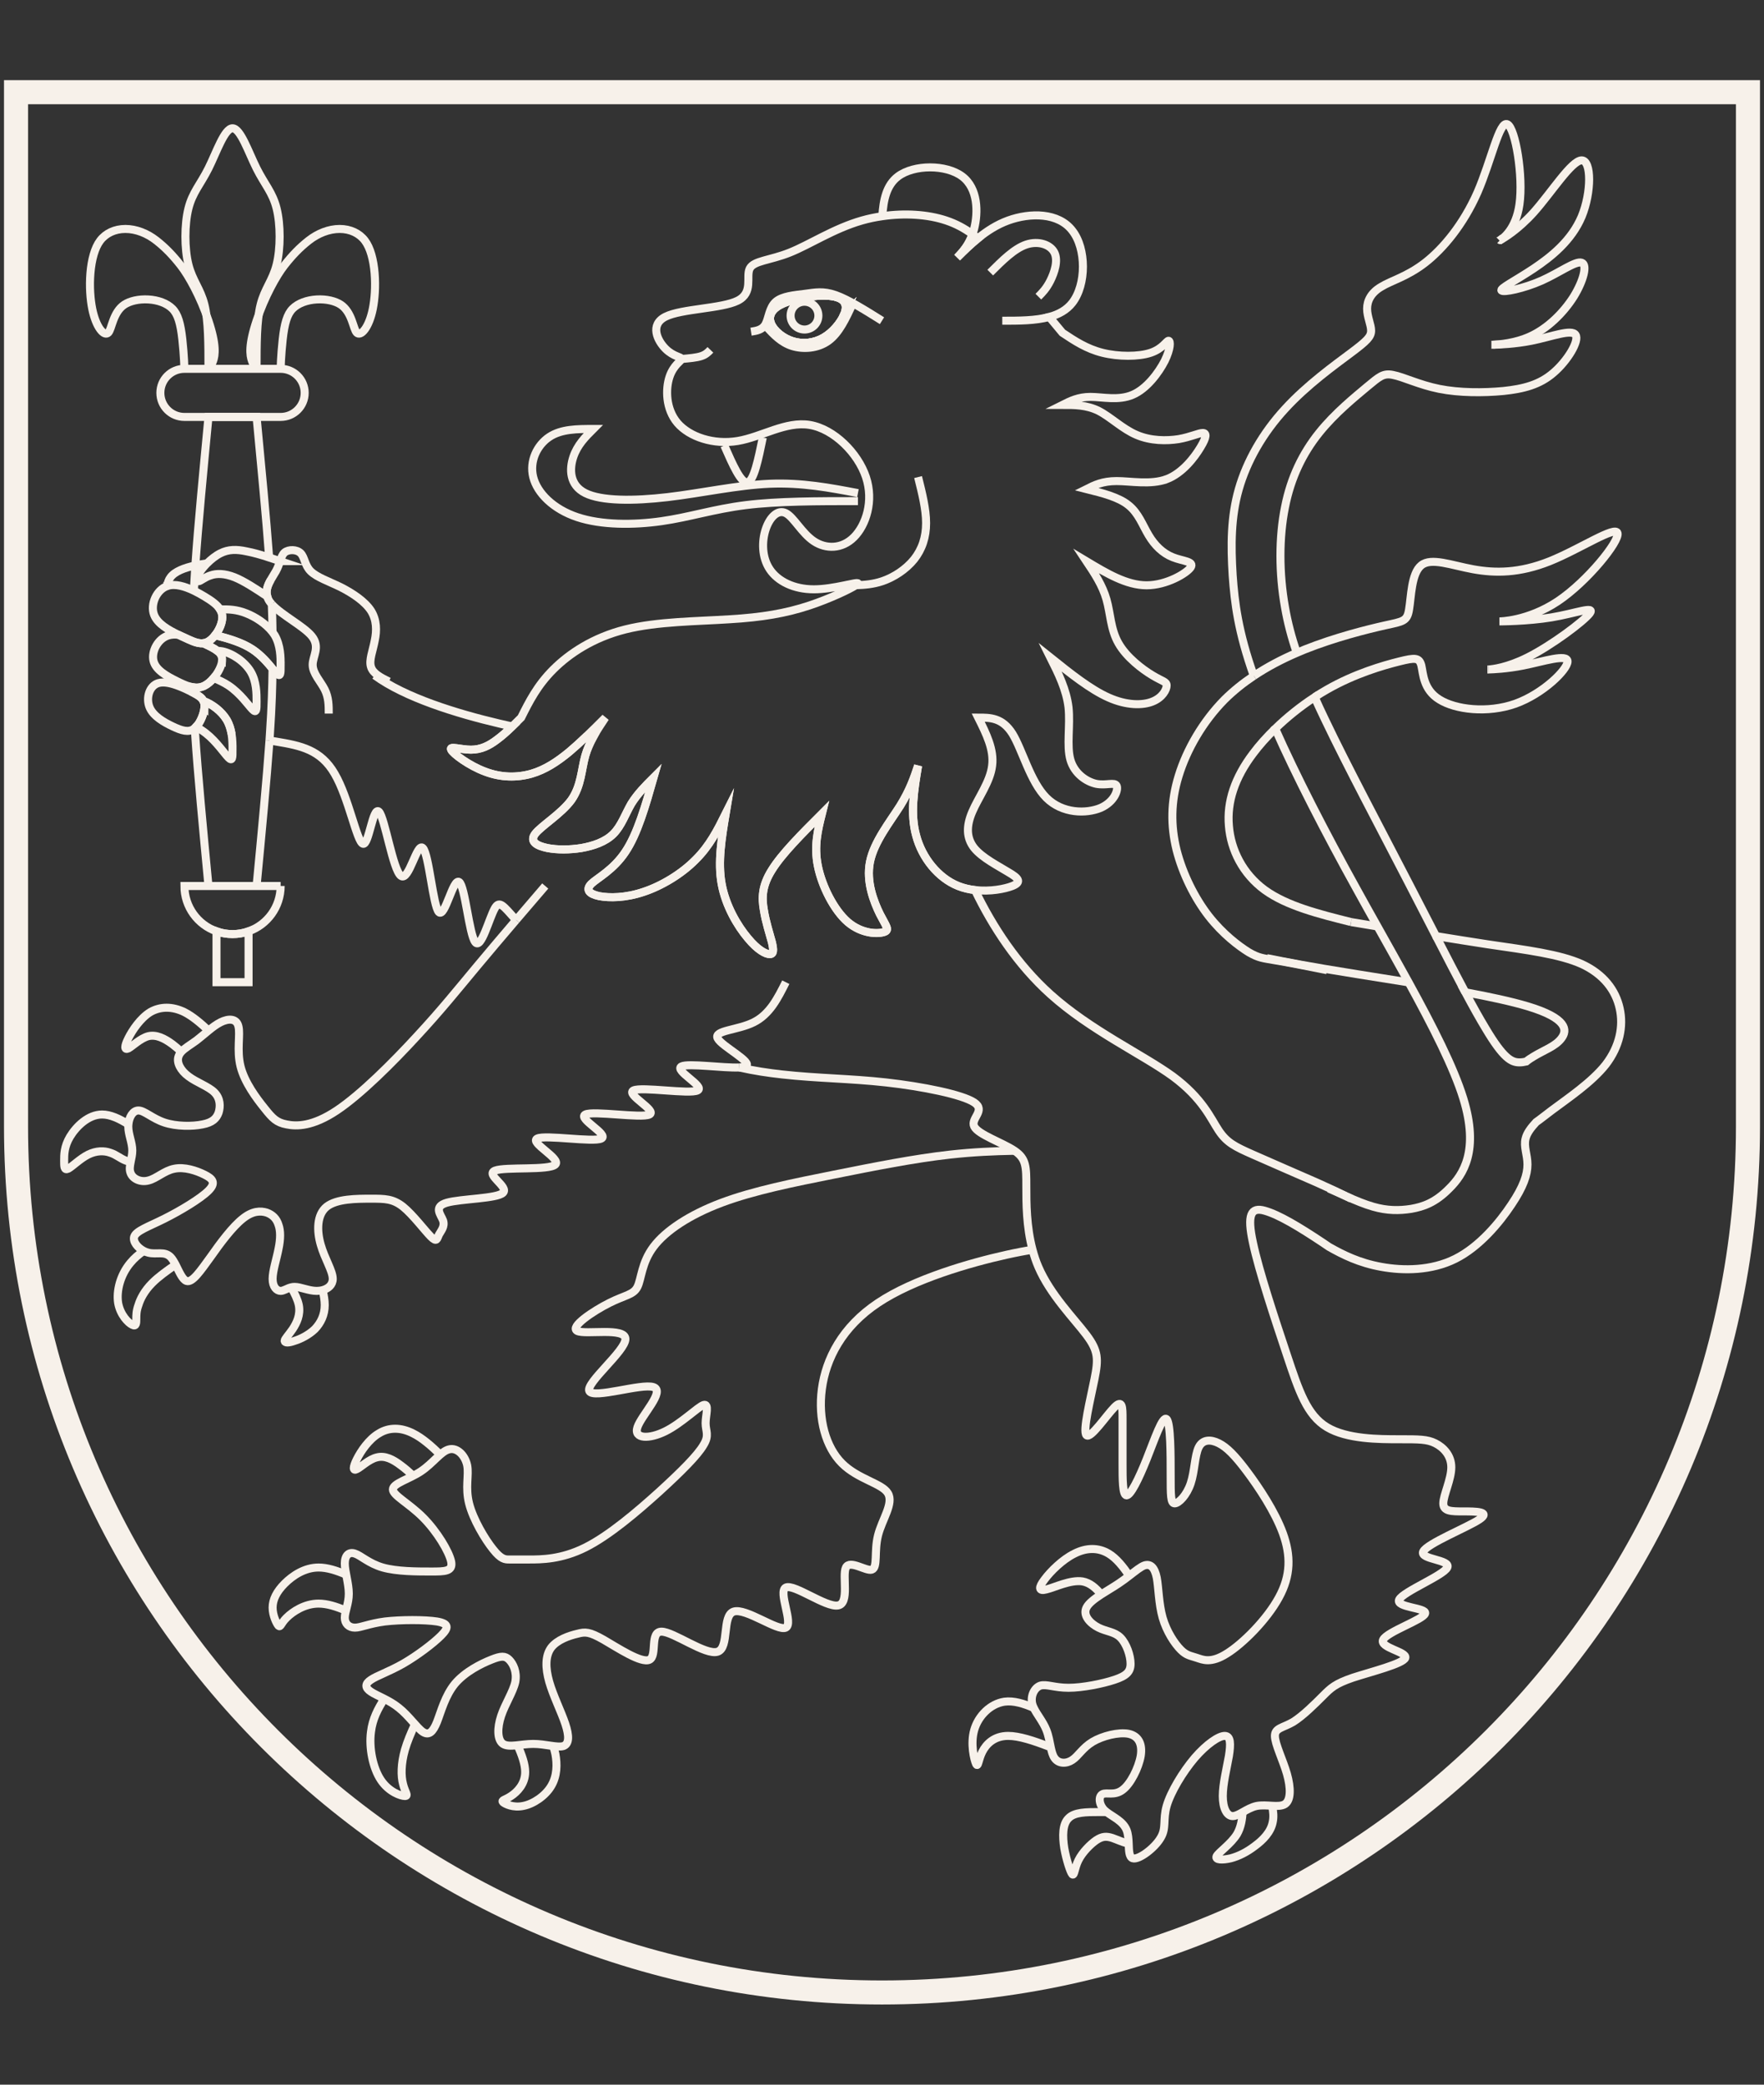
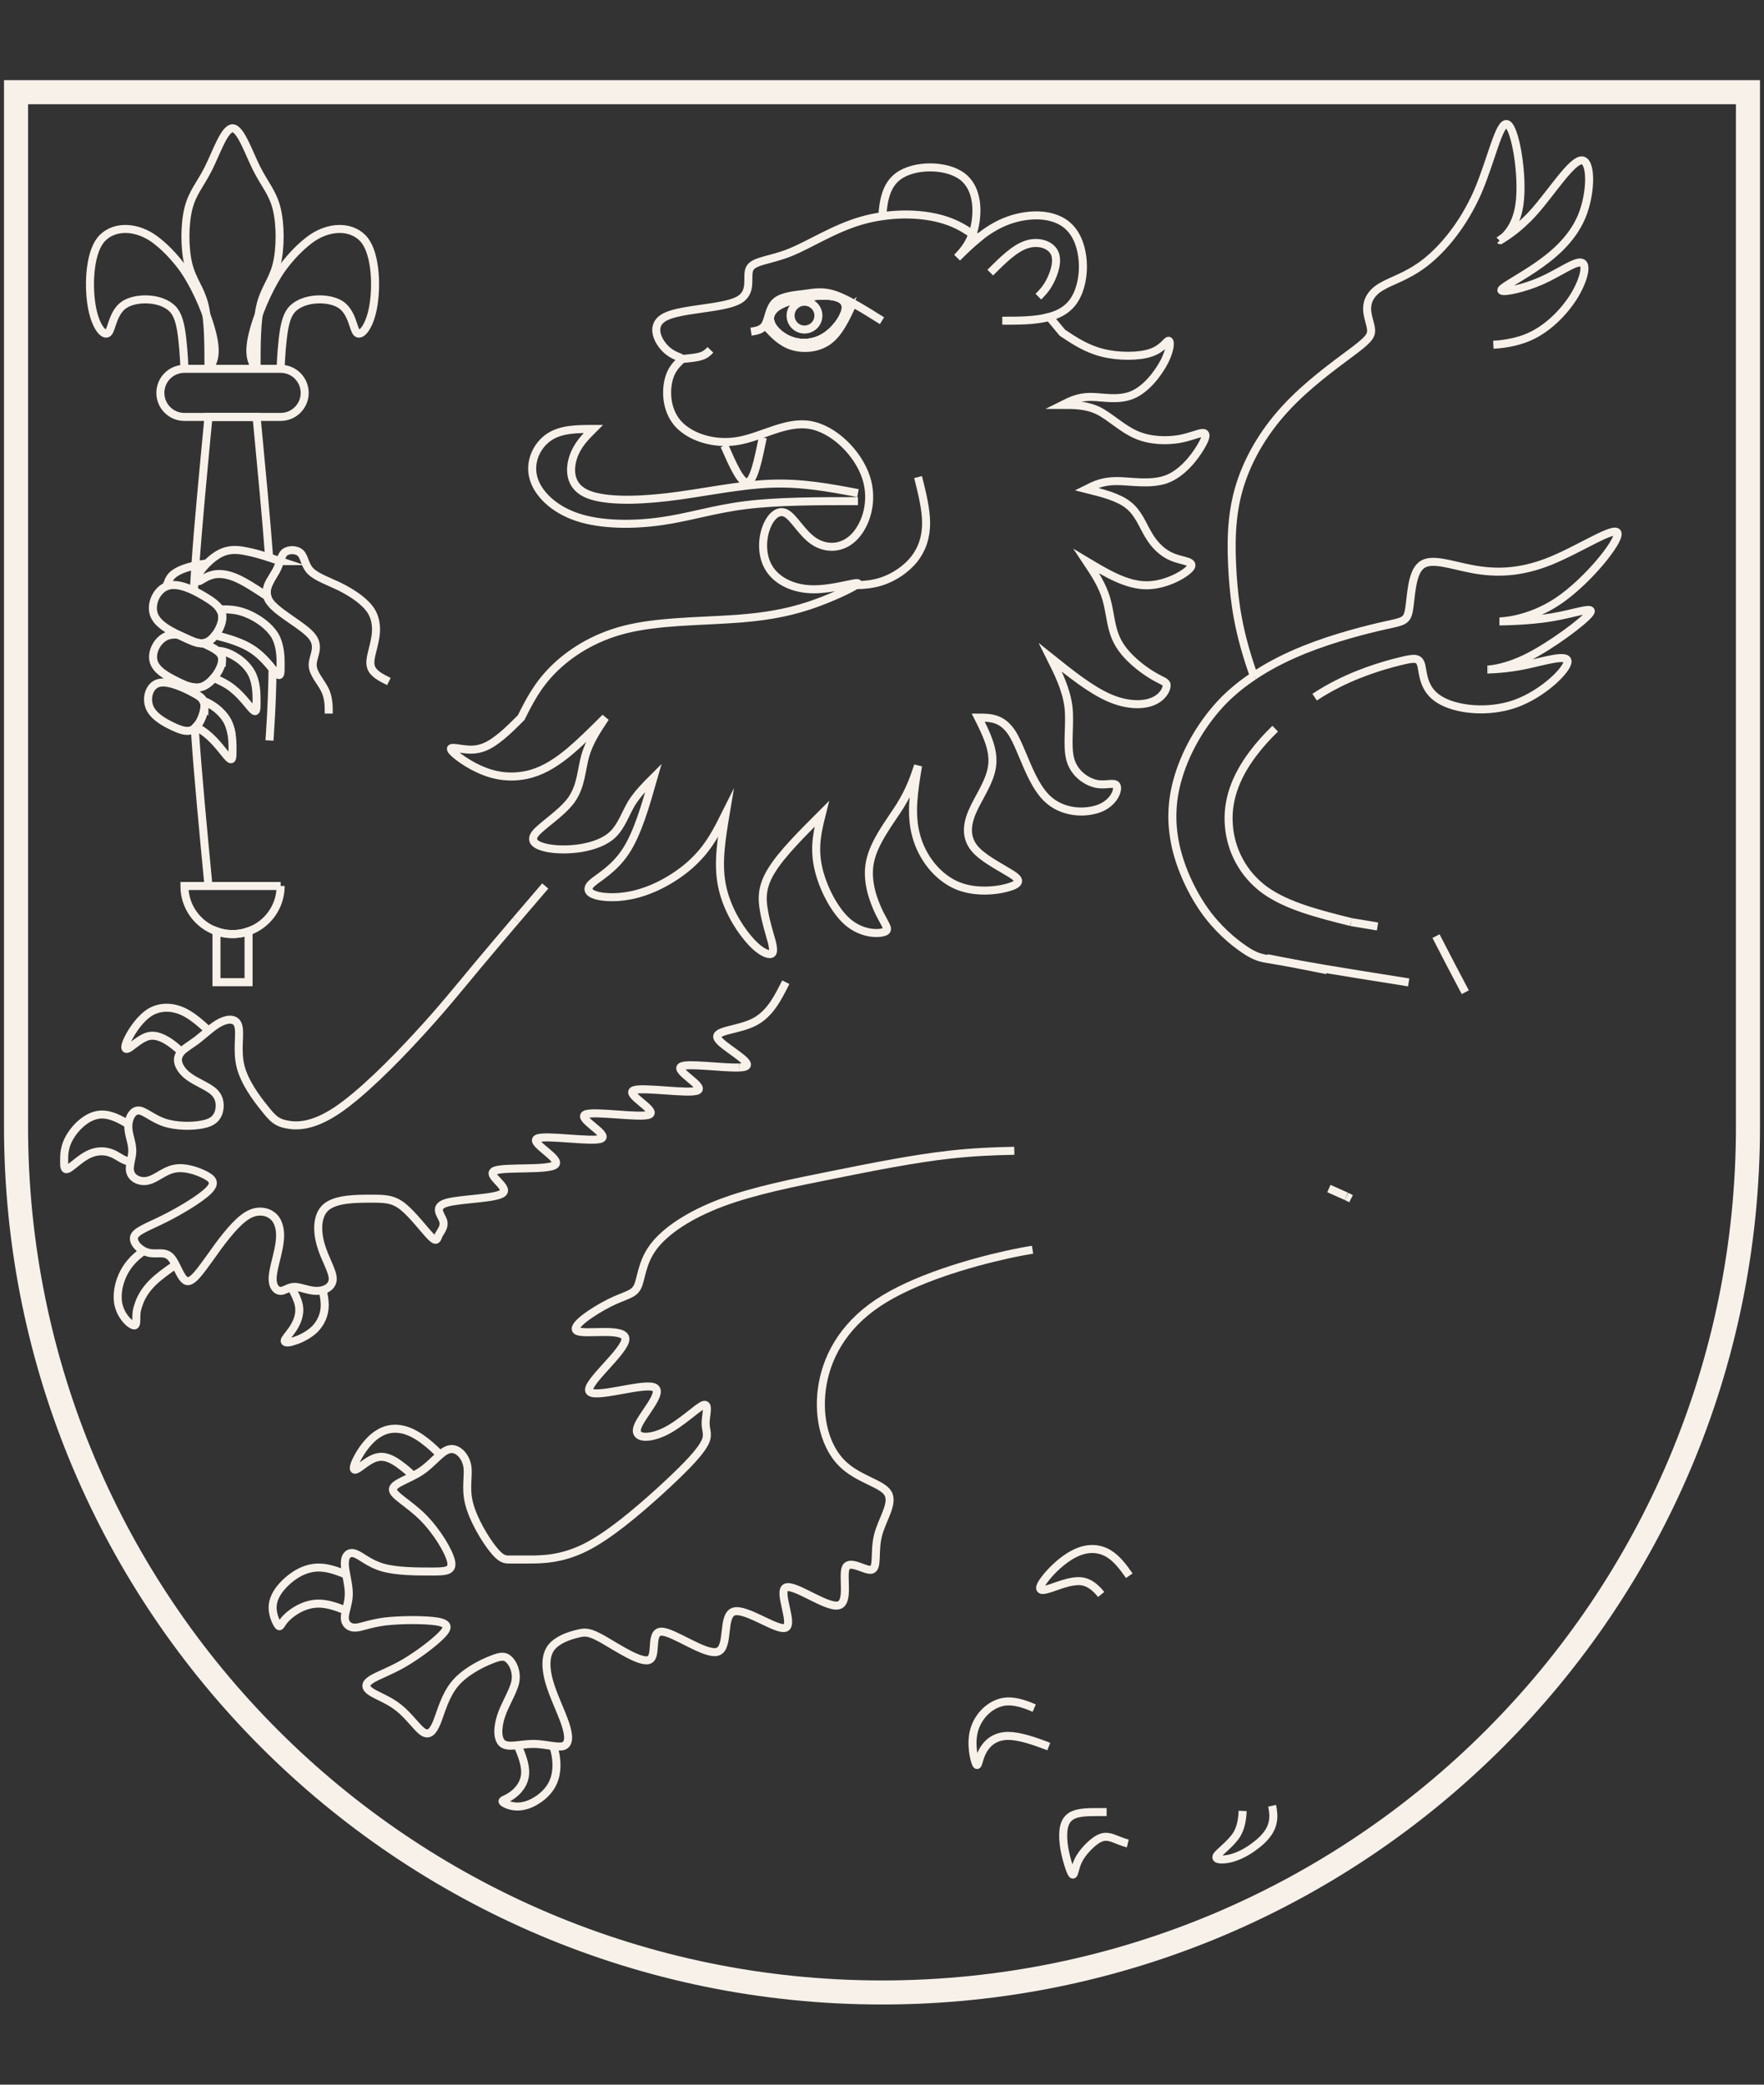
<svg xmlns="http://www.w3.org/2000/svg" id="Ebene_1" data-name="Ebene 1" viewBox="0 0 440 520">
  <rect x="0" y="0" width="440" height="520" fill="#333333" stroke="none" />
  <defs>
    <style>
      .cls-1 {
        stroke-width: 6px;
      }

      .cls-1, .cls-2, .cls-3, .cls-4 {
        fill: none;
        stroke: #f7f1ea;
        stroke-miterlimit: 10;
      }

      .cls-2 {
        fill-rule: evenodd;
      }

      .cls-2, .cls-4 {
        stroke-width: 2px;
      }
    </style>
  </defs>
  <path class="cls-3" d="M3.999,281c0,119.294,96.707,216.001,216.001,216.001s216.001-96.707,216.001-216.001V22.999H3.999v258.001Z" />
  <path id="kralle-1" class="cls-2" d="M45.237,262.353c-.746-.678-1.492-1.315-2.238-1.887-2-1.467-4-2.467-6-2-2,.533-4,2.533-5,3.067-1,.467-1-.533,0-2.533,1-2,3-5,5.467-6.533,2.533-1.467,5.533-1.467,8.533,0,2.005,1.025,4.009,2.704,6.014,4.601" />
  <path id="kralle-2" class="cls-2" d="M32.032,280.467c-2.286-1.446-4.506-2.467-6.567-2.467-3.467,0-6.467,3-8,5.533-1.467,2.467-1.467,4.467-1.467,6,0,1.467,0,2.467,1,2,1-.533,3-2.533,5-3.533,2-1,4-1,5.467-.467,1.533.467,2.533,1.467,4,2,.355.108.734.191,1.133.255" />
  <path id="kralle-3" class="cls-2" d="M35.832,312.023c-1.259.889-2.385,1.864-3.3,2.977-2.533,3-3.533,7-3.067,10,.533,3,2.533,5,3.533,5.467,1,.533,1-.467,1-1.467s0-2,.533-3.467c.467-1.533,1.467-3.533,3.467-5.533,1.51-1.51,3.591-3.02,5.811-4.531" />
  <path id="kralle-4" class="cls-2" d="M72.624,321.108c.909,1.562,1.621,3.062,1.909,4.426.467,2.467-.533,4.467-1.533,6-1,1.467-2,2.467-2,2.933,0,.533,1,.533,2.467,0,1.533-.467,3.533-1.467,5.067-2.933,1.467-1.533,2.467-3.533,2.467-6,0-1.158-.209-2.414-.532-3.723" />
  <path id="kralle-5" class="cls-2" d="M103.059,368.123c-1.02-.955-2.04-1.841-3.06-2.589-2-1.533-4-2.533-6-2-2,.467-4,2.467-5,2.933-1,.533-1-.467,0-2.467,1-2,3-5,5.533-6.467,2.467-1.533,5.467-1.533,8.467,0,2.272,1.111,4.545,3.102,6.817,5.306" />
  <path id="kralle-6" class="cls-2" d="M86.26,401.742c-2.366-1.015-4.665-1.741-6.794-1.741-3.467,0-6.467,2-8,3.533-1.467,1.467-1.467,2.467-2,2-.467-.533-1.467-2.533-1.467-4.533s1-4,3-6c2-2,5-4,8.467-4,2.157,0,4.487.745,6.885,1.78" />
-   <path id="kralle-7" class="cls-2" d="M95.854,423.743c-1.569,2.452-2.944,5.029-3.321,8.258-.533,4,.467,9,2.467,12s5,4,6,4,0-1-.467-3c-.533-2-.533-5,.467-8.533.58-2.012,1.498-4.204,2.557-6.472" />
  <path id="kralle-8" class="cls-2" d="M129.092,435.332c1.101,2.455,1.907,4.764,1.907,6.669,0,3-2,5-3.533,6-1.467,1-2.467,1-2,1.533.533.467,2.533,1.467,5.067.933,2.467-.467,5.467-2.467,6.933-4.933,1.533-2.533,1.533-5.533,1.067-8-.133-.633-.296-1.233-.48-1.808" />
  <path id="kralle-9" class="cls-2" d="M274.669,397.721c-1.331-1.641-2.807-2.923-4.669-3.254-3-.467-7,1.533-9,2-2,.533-2-.467-.467-2.467,1.467-2,4.467-5,7.467-6.467,3-1.533,6-1.533,8.533,0,1.927,1.146,3.569,3.228,5.149,5.514" />
  <path id="kralle-10" class="cls-2" d="M257.97,426.07c-2.609-1.139-5.14-1.912-7.436-1.603-3.533.533-6.533,3.533-7.533,7.067-1,3.467,0,7.467.467,8.467.533,1,.533-1,1.533-3,1-2,3-4,6.467-4,2.729,0,6.332,1.193,10.135,2.657" />
  <path id="kralle-11" class="cls-2" d="M276.03,452.001h-2.03c-3,0-6,0-7.467,1.533-1.533,1.467-1.533,4.467-1.067,7.467.533,3,1.533,6,2,6.533.533.467.533-1.533,1.533-3.533,1-2,3-4,4.467-5,1.533-1,2.533-1,4-.533,1.15.4,2.563,1.063,3.844,1.369" />
  <path id="kralle-12" class="cls-2" d="M309.96,451.713c-.094,2.062-.403,4.055-1.426,5.821-1.533,2.467-4.533,4.467-5.067,5.467-.467,1,1.533,1,3.533.533,2-.533,4-1.533,6-3.067,2-1.467,4-3.467,4.467-6,.267-1.233.15-2.6-.158-4.033" />
  <path id="löwe1-1" class="cls-2" d="M253.001,287.052c-5.105.087-10.356.321-16.001.948-9,1-19,3-29,5-10,2-20,4-28,7-8,3-14,7-17,11-3,4-3,8-4,10-1,2-3,2-7,4s-10,6-8,7c2,1,12-1,12,2s-10,11-9,13,13-2,16-1c3,1-3,7-4,10-1,3,3,3,7,1,4-2,8-6,9.467-6.533,1.533-.467.533,2.533.533,4.533s1,3-.533,5.467c-1.467,2.533-5.467,6.533-10.933,11.533-5.533,5-12.533,11-18.533,14-6,3-11,3-14,3h-5c-1,0-2,0-4-2.533-2-2.467-5-7.467-6-11.467-1-4,0-7-.467-9.467-.533-2.533-2.533-4.533-4.533-4-2,.467-4,3.467-7,5.467-3,2-7,3-7,4.533,0,1.467,4,3.467,7.467,6.933,3.533,3.533,6.533,8.533,7.067,11.067.467,2.467-1.533,2.467-5.067,2.467-3.467,0-8.467,0-12-1-3.467-1-5.467-3-6.933-3.467-1.533-.533-2.533.467-2.533,2.467s1,5,1,7.533c0,2.467-1,4.467-1,6,0,1.467,1,2.467,2.533,2.467,1.467,0,3.467-1,7.467-1.533,4-.467,10-.467,13,0,3,.533,3,1.533,1,3.533-2,2-6,5-9.467,7-3.533,2-6.533,3-8,4-1.533,1-1.533,2,0,3,1.467,1,4.467,2,6.933,4,2.533,2,4.533,5,6,6,1.533,1,2.533,0,3.533-2.467,1-2.533,2-6.533,4.467-9.533,2.533-3,6.533-5,9.067-6,2.467-1,3.467-1,4.467,0,1,1,2,3,1.533,5.533-.533,2.467-2.533,5.467-3.533,8.467s-1,6,.467,7c1.533,1,4.533,0,7.533,0s6,1,7.533.533c1.467-.533,1.467-2.533.467-5.533-1-3-3-7-4-10.467-1-3.533-1-6.533.467-8.533,1.533-2,4.533-3,6.533-3.467,2-.533,3-.533,6.533,1.467,3.467,2,9.467,6,11.467,5s0-7,3-7,11,6,14,5c3-1,1-9,4-10,3-1,11,5,13,4,2-1-2-9,0-10s10,5,13,4.467c3-.467,1-7.467,2-9.467,1-2,5,1,6.467.533,1.533-.533.533-4.533,1.533-8.533,1-4,4-8,2.467-10.533-1.467-2.467-7.467-3.467-11.467-7.467-4-4-6-11-5-18.533,1-7.467,5-15.467,14-21.467,9-6,23-10,32-12,2.545-.566,4.691-.971,6.549-1.262" />
  <path class="cls-2" d="M343.6,231.1c-2.19-.37-4.4-.73-6.6-1.1" />
  <path class="cls-2" d="M316,239c5,1,10,2,22.53,4,3.75.6,8.19,1.3,12.84,2.05" />
  <path class="cls-2" d="M374.05,59.98c.02-.02.07-.05.12-.08h.01c.8-.49,3.95-2.8,4.82-8.9,1-7-1-19-3-20s-4,9-7.47,17c-3.53,8-8.53,14-13.06,17.53-4.47,3.47-8.47,4.47-10.94,6-2.53,1.47-3.53,3.47-3.53,5.47s1,4,1,5.47c0,1.53-1,2.53-5,5.53s-11,8-16.47,14c-5.53,6-9.53,13-11.53,20s-2,14-1.53,21.53c.48,6.79,1.35,14.03,5.27,25.06" />
  <path class="cls-2" d="M374,60s.02-.01.05-.02c.02-.02.07-.04.12-.08,0,0,.01.01.01,0,.83-.45,4.39-2.52,8.35-6.9,4.47-5,9.47-13,12-13,2.47,0,2.47,8,0,14-2.53,6-7.53,10-12,13-4.53,3-8.53,5-8,5.47.47.53,5.47-.47,10-2.47,4.47-2,8.47-5,10-4.47,1.47.47.47,4.47-2,8.47-2.53,4-6.53,8-11.06,10-3.63,1.62-7.61,1.93-8.98,1.99" />
-   <path class="cls-2" d="M372,86s.17,0,.49-.01c1.38-.02,5.44-.18,9.51-.99,5-1,10-3,11-1.47,1,1.47-2,6.47-5.53,9.47-3.47,3-7.47,4-12.47,4.53-5,.47-11,.47-16-.53s-9-3-11.53-3.47c-2.47-.53-3.47.47-6.47,2.94-3,2.53-8,6.53-12,11.53s-7,11-8.47,18.47c-1.53,7.53-1.53,16.53,0,25.06.65,3.74,1.6,7.4,2.94,11.31" />
  <path class="cls-2" d="M327.91,173.9c1.02-.68,2.06-1.31,3.09-1.9,7-4,14-6,18-7s5-1,5.53,1c.47,2,.47,6,4.47,8.47,4,2.53,12,3.53,19,1.06,7-2.53,13-8.53,13-10.53s-6,0-11,1c-4.21.84-7.7.97-8.71.99,1.01-.06,4.65-.46,9.71-2.99,6-3,14-9,15.53-11,1.47-2-3.53,0-9.53,1s-13,1-13,1c0,0,7,0,14.53-5,7.47-5,15.47-15,14.94-17-.47-2-9.47,4-16.94,7-7.53,3-13.53,3-19.06,2-5.47-1-10.47-3-12.94-1-2.53,2-2.53,8-3.06,11-.47,3-1.47,3-6,4-4.47,1-12.47,3-20,6-.67.27-1.34.55-2,.84-3.77,1.62-7.39,3.52-10.73,5.75" />
  <path class="cls-2" d="M312.74,168.59c-2.62,1.75-5.06,3.7-7.27,5.88-5.47,5.53-9.47,12.53-11.47,19.06-2,6.47-2,12.47-.53,18.47,1.53,6,4.53,12,8,16.47,3.53,4.53,7.53,7.53,10,9.06,2.53,1.47,3.53,1.47,6.53,2,3,.47,8,1.47,13,2.47" />
  <path class="cls-2" d="M371.29,166.99c-.19.01-.29.01-.29.01" />
  <path class="cls-2" d="M318.08,181.76c-2.09,2.02-3.98,4.13-5.55,6.24-4.53,6-6.53,12-6,18,.47,6,3.47,12,8.94,16,5.53,4,13.53,6,21.53,8" />
-   <path class="cls-2" d="M184.42,266.27h.01c3.68.84,7.19,1.35,10.57,1.73,9,1,17,1,26,2s19,3,22,5-1,4,0,6,7,4,10,6c.02.02.05.03.07.05,2.93,1.98,2.93,3.99,2.93,8.95,0,4.01,0,9.94,1.55,15.74.38,1.44.85,2.87,1.45,4.26,3,7,9,13,12,17s3,6,2,11-3,13-2,14,5-5,7-7,2,0,2,3v11c0,4,0,8,1,8s3-4,5-9,4-11,5-10,1,9,1,14,0,7,1,7,3-2,4-5,1-7,2-9,3-2,5-1,4,3,7,7,7,10,9,15.47c2,5.53,2,10.53-1,16-3,5.53-9,11.53-13,14-4,2.53-6,1.53-7.47,1.06-1.53-.53-2.53-.53-4-2-1.53-1.53-3.53-4.53-4.53-8-1-3.53-1-7.53-1.47-10-.53-2.53-1.53-3.53-3.06-3.06-.98.35-2.2,1.36-3.79,2.58-.79.62-1.68,1.28-2.68,1.95-1.36.91-2.93,1.82-4.33,2.72-1.68,1.1-3.12,2.19-3.67,3.28-1,2,1,4,3,5s4,1,5.47,2.47c1.53,1.53,2.53,4.53,2.53,6.53s-1,3-4,4-8,2-11.47,2c-3.53,0-5.53-1-7.06-.53-1.47.53-2.47,2.53-2,4.53.09.34.22.68.39,1.02.79,1.67,2.31,3.41,3.14,5.51.56,1.39.81,2.95,1.09,4.32.23,1.05.47,1.98.91,2.62,1,1.53,3,1.53,4.47.53,1.53-1,2.53-3,5.06-4.53,2.47-1.47,6.47-2.47,8.94-2,2.53.53,3.53,2.53,3.06,5.53-.53,3-2.53,7-4.53,8.47-2,1.53-4,.53-5,1.06-1,.47-1,2.47.47,4,.17.16.36.32.56.47,1.61,1.24,4.08,2.27,4.97,4.47.4,1.01.48,2.25.53,3.41.07,1.76.08,3.33,1,3.65,1.47.47,5.47-2.53,6.94-5.06,1.53-2.47.53-4.47,1.53-8,1-3.47,4-8.47,7-12,3-3.47,6-5.47,7.47-5.47,1.53,0,1.53,2,1.06,5-.53,3-1.53,7-1.53,10s1,5,2.47,5c.72,0,1.54-.44,2.47-.97,1.04-.58,2.22-1.28,3.53-1.56,1.24-.23,2.6-.11,3.84-.04,1.28.07,2.44.08,3.22-.43,1.47-1,1.47-4,.47-7.53-1-3.47-3-7.47-3-9.47s2-2,4.53-3.47c2.47-1.53,5.47-4.53,7.47-6.53s3-3,7.47-4.53c4.53-1.47,12.53-3.47,13.06-4.94.47-1.53-6.53-2.53-5.53-4.53s10-5,10.47-6.53c.53-1.47-7.47-1.47-6.47-3.47s11-6,12-8-7-2-6-4,11-6,14-8-1-2-4-2-5,0-5-2,2-6,2-9-2-5-4-6-4-1-9-1-13,0-18-3-7-9-10-18-7-21-8.47-28c-1.53-7-.53-9,2.94-8,3.53,1,8.53,4,14.53,8l1.47,1c3.53,2,7.53,4,13.06,5,5.47,1,12.47,1,18.47-2s11-9,14-13.53c3-4.47,4-7.47,4-10,0-2.47-1-4.47-.47-6.47.32-1.37,1.36-2.73,2.63-4.1,1.04-.72,2.29-1.74,3.84-2.9,4-3,10-7,13.53-11.47,3.47-4.53,4.47-9.53,3.47-14-1-4.53-4-8.53-9.47-11.06-5.53-2.47-13.53-3.47-23.53-4.94-3.99-.61-8.31-1.3-12.81-2.03-2.15-4.18-4.41-8.58-6.72-13.03-7.47-14.47-15.47-29.47-20.94-40.94-.95-1.97-1.82-3.84-2.62-5.63-3.48,2.27-6.86,4.97-9.83,7.86,5.16,11.61,12.35,25.63,20.45,40.24,1.66,3.02,3.36,6.06,5.07,9.1,2.63,4.71,5.27,9.4,7.77,13.95,6.04,11.01,11.25,21.22,13.63,28.95,4,13,0,19-3.53,22.47-3.47,3.53-6.47,4.53-9.47,5.06-3,.47-6,.47-9.47-.53-2.12-.6-4.41-1.56-6.67-2.57-.01-.01-.03-.01-.04-.02-1.69-.84-3.69-1.8-7.29-3.41-4.53-2-11.53-5-16-7-4.53-2-6.53-3-8.53-6s-4-8-11.47-13.53c-7.53-5.47-20.53-11.47-30.53-20.47-8.2-7.38-14.38-16.78-18.81-25.98-1.41-.16-2.84-.48-4.19-1.02-5-2-9-7-10.47-12.53-1.53-5.47-.53-11.47.47-17.47-1,3-2,6-4.47,10-2.53,4-6.53,9-7.53,14s1,10,2.47,13c1.53,3,2.53,4,1.06,4.47-1.53.53-5.53.53-9.06-2.47-3.47-3-6.47-9-7.47-14s0-9,1-13c-5,5-10,10-12.47,14-2.53,4-2.53,7-2,10,.47,3,1.47,6,2,8,.47,2,.47,3-.53,3s-3-1-5.47-4c-2.53-3-5.53-8-6.53-13.53-1-5.47,0-11.47,1-17.47-2,4-4,8-7.53,11.47-3.47,3.53-8.47,6.53-12.94,8-4.53,1.53-8.53,1.53-11.06,1.06-2.47-.53-3.47-1.53-2-3.06,1.53-1.47,5.53-3.47,8.53-8,3-4.47,5-11.47,7-18.47-2,2-4,4-5.53,6.47-1.47,2.53-2.47,5.53-4.47,7.53s-5,3-8,3.53c-3,.47-6,.47-8.47,0-2.53-.53-4.53-1.53-3.06-3.53,1.53-2,6.53-5,9.06-8.47,2.47-3.53,2.47-7.53,3.47-11.06.46-1.6,1.14-3.1,1.92-4.55-.62-.01-1.23-.04-1.84-.08-1.36,1.3-2.72,2.54-4.08,3.69-3,2.47-6,4.47-9.47,5.47-3.53,1-7.53,1-11.53-.53-4-1.47-8-4.47-8.47-5.47-.53-1,2.47,0,4.94,0,2.53,0,4.53-1,6.53-2.53,1.25-.92,2.5-2.04,3.75-3.25-1.05-.23-2.12-.48-3.22-.75-10.53-2.47-23.53-6.47-31.06-12M67.22,184.7c.6.11,1.2.2,1.78.3,6,1,11,2,14.47,8,3.53,6,5.53,17,7.06,17.47,1.47.53,2.47-9.47,4-8,1.47,1.53,3.47,14.53,5.47,16,2,1.53,4-8.47,5.47-6.94,1.53,1.47,2.53,14.47,4,16,1.53,1.47,3.53-8.53,5.06-7.53,1.47,1,2.47,13,4,15,1.47,2,3.47-6,4.94-8.53,1.14-1.85,1.99-.64,5.26,3.02M67.98,157.68c-.03-2.12-.08-4.39-.18-6.95M381,251c-3.96-1.19-9.5-2.38-15.51-3.5,1.89,3.53,3.59,6.58,5.04,8.97,4.47,7.53,6.47,8.53,8.47,8.53.56,0,1.12-.08,1.69-.21.57-.47,1.19-.88,1.84-1.26,2.47-1.53,5.47-2.53,6.94-4.53,1.53-2,1.53-5-8.47-8Z" />
  <path class="cls-2" d="M57.76,183.08c-.2-1.2-.57-2.43-1.23-3.55-1.28-2.11-3.58-3.86-5.78-4.68-.38-.81-1.23-1.37-2.6-2.09-.02-.45-.03-.9-.04-1.33.98.17,1.94.09,2.88-.38.81-.4,1.62-1.1,2.3-1.92,1.34.52,2.59,1.13,3.71,1.87,3,2,5,5,6,6s1,0,1-2,0-5-1.47-7.47c-1.53-2.53-4.53-4.53-7.06-5.06-.43-.08-.85-.12-1.26-.12-.76-.6-1.85-1.12-3.14-1.73-.12-.06-.25-.12-.38-.18.42-.04.83-.17,1.23-.4.61-.35,1.22-.92,1.76-1.61,3.42.87,6.74,1.85,9.32,3.57,2.2,1.46,3.86,3.46,4.98,4.82-.05,4.37-.19,9.34-.65,16.18-.04.55-.08,1.12-.11,1.7" />
  <path class="cls-2" d="M365.49,247.5c-2.21-4.13-4.68-8.9-7.3-14" />
  <path class="cls-2" d="M335.82,298.41c-1.48-.65-2.95-1.33-4.35-1.94" />
  <path class="cls-2" d="M337,299c-.38-.19-.75-.38-1.14-.57" />
  <path class="cls-2" d="M41.75,146.16c.06-.79.29-1.53.78-2.16,1.06-1.45,3.45-2.37,6.2-2.96.94-.21,1.93-.38,2.92-.52" />
  <path class="cls-2" d="M44.84,170.26c-.06.31-.12.61-.17.91" />
  <path class="cls-2" d="M220.09,53.93c.24-4.12,1.05-7.79,3.91-9.93,4-3,12-3,16,0s4,9,3,13c-.13.51-.27.98-.43,1.43" />
  <path class="cls-2" d="M62,232.31v12.69h-8v-12.69c1.25.45,2.6.69,4,.69s2.75-.24,4-.69Z" />
  <path class="cls-2" d="M67.13,139.05c-.71-9.71-1.93-22.38-3.13-35.05h-12c-1.29,13.56-2.59,27.12-3.27,37.04l-.06.96c-.13,1.92-.23,3.69-.32,5.34" />
-   <path class="cls-2" d="M64,221c1.26-13.22,2.52-26.45,3.22-36.3" />
  <path class="cls-2" d="M48.58,181.64c.03.44.06.9.09,1.36.66,10,2,24,3.33,38" />
  <path id="lilie2-1" class="cls-2" d="M63.999,91.999s-.547-.328-1.125-1.875c-.578-1.547-.875-4.125,1.125-10.125,2-6,4.968-11.297,6.924-13.793,1.955-2.496,3.784-4.407,6.076-6.207,2.292-1.8,5.049-2.891,7.723-2.891s4.903,1.091,6.277,2.891,2.169,4.805,2.445,8.139c.277,3.334.013,6.569-.445,8.861s-1.201,4.093-2,5.169c-.799,1.076-1.541,1.29-2,.831s-.723-1.679-1.277-3.139c-.554-1.459-1.348-2.945-2.723-3.861s-3.603-1.445-6-1.307c-2.397.139-4.625.933-6,2.307-1.375,1.375-2.041,3.671-2.483,7.672-.442,4.001-.517,7.328-.517,7.328" />
  <path id="lilie2-2" class="cls-2" d="M51.999,91.999c0-6,0-12-1-16-1-4-3-6-4-10-1-4-1-10,0-14,1-4,3-6,5-10,2-4,4-10,6-10s4,6,6,10c2,4,4,6,5,10,1,4,1,10,0,14-1,4-3,6-4,10-1,4-1,10-1,16" />
  <path id="lilie2-3" class="cls-2" d="M51.999,91.999s.547-.328,1.125-1.875c.578-1.547.875-4.125-1.125-10.125-2-6-4.968-11.297-6.924-13.793-1.955-2.496-3.784-4.407-6.076-6.207-2.292-1.8-5.049-2.891-7.723-2.891s-4.903,1.091-6.277,2.891c-1.375,1.8-2.169,4.805-2.445,8.139-.277,3.334-.013,6.569.445,8.861s1.201,4.093,2,5.169,1.541,1.29,2,.831.723-1.679,1.277-3.139c.554-1.459,1.348-2.945,2.723-3.861s3.603-1.445,6-1.307c2.397.139,4.625.933,6,2.307,1.375,1.375,2.041,3.671,2.483,7.672.442,4.001.517,7.328.517,7.328" />
  <path class="cls-2" d="M70,221c0,5.23-3.34,9.67-8,11.31-1.25.45-2.6.69-4,.69s-2.75-.24-4-.69c-4.66-1.64-8-6.08-8-11.31h24Z" />
  <path id="lilie3-2" class="cls-2" d="M45.999,91.999c-3.314,0-6,2.686-6,6s2.686,6,6,6h24c3.314,0,6-2.686,6-6s-2.686-6-6-6h-24Z" />
  <path class="cls-2" d="M58,187c0,2,0,3-1,2s-3-4-5.53-6c-.8-.65-1.66-1.2-2.56-1.67-.02-.01-.03-.02-.05-.02l.55-.6c.94-1.31,1.58-3.23,1.6-4.56.01-.51-.07-.93-.26-1.3,2.2.82,4.5,2.57,5.78,4.68.66,1.12,1.03,2.35,1.23,3.55.24,1.44.24,2.83.24,3.92Z" />
  <path class="cls-2" d="M48.86,181.31c-.1-.07-.21-.12-.31-.16" />
  <path class="cls-2" d="M70,166c0,2,0,3-1,2-.27-.27-.61-.68-1.02-1.18-1.12-1.36-2.78-3.36-4.98-4.82-2.58-1.72-5.9-2.7-9.32-3.57,1.01-1.3,1.76-3.02,1.77-4.43.01-.74-.19-1.39-.57-2h.59c1.53,0,3.53,0,6,1,2.25.89,4.88,2.57,6.51,4.68.2.26.38.52.55.79,1.47,2.53,1.47,5.53,1.47,7.53Z" />
  <path class="cls-2" d="M67.8,150.73c-.2-.22-.37-.43-.52-.64-.31-.45-.52-.88-.63-1.32v-.01c-.4-1.44.14-2.8.85-4.06" />
  <path class="cls-2" d="M69.87,139.96c-.24.72-.53,1.56-1.03,2.49-.01.01-.01.02-.02.03-.38.69-.89,1.43-1.32,2.22-.71,1.26-1.25,2.62-.85,4.06-2.88-1.91-5.75-3.8-8.12-4.76-2.53-1-4.53-1-6-.47-1.53.47-2.53,1.47-3.06,1.47-.47,0-.47-1,.53-2.53.41-.59.98-1.28,1.65-1.95.98-.98,2.16-1.93,3.35-2.52,2-1,4-1,6.47-.47,1.72.32,3.65.88,5.66,1.52v.01c.9.28,1.82.59,2.74.9Z" />
  <path class="cls-2" d="M70,140c-.04-.01-.09-.03-.13-.04" />
  <path class="cls-2" d="M67,149c-.12-.08-.23-.16-.35-.23" />
  <path class="cls-2" d="M55.45,154c-.01,1.41-.76,3.13-1.77,4.43-.54.69-1.15,1.26-1.76,1.61-.4.23-.81.36-1.23.4-.82.1-1.69-.11-2.68-.51-.7-.28-1.46-.64-2.32-1.04-.05-.02-.1-.05-.16-.07-.31-.15-.64-.31-.98-.46-2.48-1.2-5.28-2.74-6.13-5.03-.98-2.63.65-6.25,3.33-7.16v-.01c.01,0,.03-.01.04-.01,1.9-.62,4.33.12,6.56,1.19.93.45,1.83.95,2.64,1.44,1.8,1.08,3.17,2.06,3.89,3.22.38.61.58,1.26.57,2Z" />
  <path class="cls-2" d="M55.4,164.8c-.1,1.26-.95,2.96-2.11,4.33-.68.82-1.49,1.52-2.3,1.92-.94.47-1.9.55-2.88.38-1.05-.17-2.13-.62-3.27-1.17-.25-.12-.5-.24-.76-.37-2.5-1.25-5.26-2.74-5.8-5.08-.55-2.34,1.12-5.54,3.77-6.32.77-.22,1.61-.25,2.5-.13.34.15.67.31.98.46.06.02.11.05.16.07.86.4,1.62.76,2.32,1.04.99.4,1.86.61,2.68.51.13.06.26.12.38.18,1.29.61,2.38,1.13,3.14,1.73.82.65,1.27,1.4,1.19,2.45Z" />
  <path class="cls-2" d="M51.01,176.15c-.02,1.33-.66,3.25-1.6,4.56l-.55.6-.39.42c-1.43,1.09-3.18.51-5.39-.53-2.21-1.05-4.88-2.56-5.79-4.82-.91-2.27-.07-5.29,2.18-5.98,1.41-.43,3.36.05,5.2.77,1.09.42,2.15.92,3.02,1.36.16.08.31.16.46.23,1.37.72,2.22,1.28,2.6,2.09.19.37.27.79.26,1.3Z" />
  <path class="cls-2" d="M69.87,139.96c.32-.93.57-1.67,1.13-2.16,1-.8,3-.8,4,.2s1,3,2.47,4.47c1.53,1.53,4.53,2.53,7.53,4,3,1.53,6,3.53,7.53,5.86,1.47,2.34,1.47,5,.94,7.47-.47,2.53-1.47,4.87-.94,6.53.47,1.67,2.47,2.67,4.47,3.67" />
  <path class="cls-2" d="M67.8,150.73c2.39,2.66,7.96,5.47,9.98,7.96,2.17,2.69.2,5,.21,7.15.01,2.16,2.01,4.16,3.01,6.16s1,4,1,6" />
  <path class="cls-2" d="M184.42,266.27c-3.91.18-12.73-1.11-14.42-.27-2,1,6,5,4,6s-14-1-16,0,6,5,4,6-14-1-16,0,6,5,4,6-14-1-16,0,6,5,4.53,6.47c-1.53,1.53-12.53.53-15.06,1.53-2.47,1,3.53,4,2,5.53-1.47,1.47-10.47,1.47-14,2.47-3.47,1-1.47,3-.94,4.47.47,1.53-.53,2.53-1.06,3.53-.47,1-.47,2-2,.47-1.47-1.47-4.47-5.47-6.94-7.47-2.53-2-4.53-2-8-2-3.53,0-8.53,0-11.06,2-2.47,2-2.47,6-1.47,9.47,1,3.53,3,6.53,3,8.53,0,1.5-1.12,2.44-2.53,2.81-.47.13-.97.19-1.47.19-2,0-4-1-5.53-1-.3,0-.58.04-.85.11-1.03.26-1.83.89-2.62.89-1,0-2-1-2-3s1-5,1.47-7.47c.53-2.53.53-4.53,0-6-.47-1.53-1.47-2.53-2.94-3.06-1.53-.47-3.53-.47-6,1.53-2.53,2-5.53,6-8,9.53-2.53,3.47-4.53,6.47-6,6-1.05-.36-1.85-2.36-2.72-4.06-.41-.77-.82-1.48-1.28-1.94-1.53-1.53-3.53-.53-5.53-1.06-.4-.09-.79-.25-1.17-.45-1.53-.8-2.74-2.32-2.36-3.55.53-1.47,3.53-2.47,7.53-4.47s9-5,11-7,1-3-1-4-5-2-7.53-1.47c-2.47.47-4.47,2.47-6.47,2.94-2,.53-4-.47-4.47-2-.28-.77-.13-1.69.07-2.68v-.01c.18-.89.4-1.83.4-2.78,0-2-1-4-1-6,0-.18.01-.36.03-.53.15-1.81,1.11-3.47,2.5-3.47,1.47,0,3.47,2,6.47,3s7,1,9.53.47c2.47-.47,3.47-1.47,4-2.94.47-1.53.47-3.53-1.06-5.06-1.47-1.47-4.47-2.47-6.47-4-2-1.47-3-3.47-2.47-4.94.13-.43.38-.81.71-1.18.87-.94,2.32-1.76,3.76-2.82,1-.77,2.01-1.65,3.01-2.46,1-.82,1.99-1.57,2.99-2.07,2-1,4-1,4.47,1,.53,2-.47,6,.53,10s4,8,6,10.47c2,2.53,3,3.53,5.47,4,2.53.53,6.53.53,12.53-3.47s14-12,20-18.53c6-6.47,10-11.47,15-17.47,2.96-3.56,6.28-7.46,9.73-11.51" />
  <path class="cls-2" d="M136,221c-2.44,2.85-4.89,5.7-7.27,8.49" />
  <path class="cls-2" d="M184.43,266.27c.71-.03,1.26-.12,1.57-.27,2-1-6-5-7-7s5-2,9-4,6-6,8-10" />
  <path id="zunge-1" class="cls-2" d="M214,124.999c-10,0-20,0-28,1-8,1-14,3-21,4-7,1-15,1-21-1-6-2-10-6-11-10-1-4,1-8,4-10,3-2,7-2,11-2h0c-2,2-4,4-5,7-1,3-1,7,3,9,4,2,12,2,20.533,1,8.467-1,17.467-3,25.467-3.333,8-.333,15,1,22,2.333" />
  <path id="zahn-1" class="cls-2" d="M180.666,111.133c2.089,4.755,4.178,9.511,5.778,9.178,1.6-.333,2.711-5.756,3.822-11.178" />
  <path class="cls-2" d="M291,119.53c4-1.53,7-5.53,8.47-8,1.53-2.53,1.53-3.53.53-3.53s-3,1-6,1.53c-3,.47-7,.47-10.53-1.06-3.47-1.47-6.47-4.47-9.47-6-3-1.47-6-1.47-9-1.47,2-1,4-2,7-2s7,1,10.53-.53c3.47-1.47,6.47-5.47,8-8.47,1.47-3,1.47-5,.94-5-.47,0-1.47,2-4.47,3s-8,1-12,0-7-3-10-5c-1.1-1.32-2.2-2.64-3.28-3.94,2.35-.64,4.34-1.72,5.75-3.53,3.53-4.53,3.53-13.53,0-18-3.47-4.53-10.47-4.53-16-2.53-2.84,1.04-5.29,2.62-7.55,4.46-1.81,1.48-3.5,3.12-5.17,4.79,1.48-1.52,2.9-3.18,3.82-5.82-1.97-1.44-4.1-2.61-6.57-3.43-4.58-1.53-10.33-1.89-15.91-1.07-1.73.24-3.44.6-5.09,1.07-7,2-13,6-18,8s-9,2-10,4,1,6-3,8-14,2-18,4-2,6,0,8,4,2,4,2.53c0,.47-2,1.47-3,4.47s-1,8,2,11.53c3,3.47,9,5.47,15,4.47s12-5,18-4,12,7,14,13,0,12-3,15-7,3-10,1-5-6-7-7-4,1-5,4-1,7,1,10,6,5,11,5,11-2,11-1.47c0,.08-.18.23-.5.44h-.01c-1.56,1.04-6.53,3.37-11.49,5.03-6,2-12,3-20,3.47-8,.53-18,.53-26,2.53s-14,6-18,10-6,8-8,12c-.75.75-1.5,1.5-2.25,2.22-1.25,1.21-2.5,2.33-3.75,3.25-2,1.53-4,2.53-6.53,2.53-2.47,0-5.47-1-4.94,0,.47,1,4.47,4,8.47,5.47,4,1.53,8,1.53,11.53.53,3.47-1,6.47-3,9.47-5.47,1.36-1.15,2.72-2.39,4.08-3.69,1.64-1.56,3.28-3.2,4.92-4.84-1.08,1.61-2.15,3.23-3.08,4.92-.78,1.45-1.46,2.95-1.92,4.55-1,3.53-1,7.53-3.47,11.06-2.53,3.47-7.53,6.47-9.06,8.47-1.47,2,.53,3,3.06,3.53,2.47.47,5.47.47,8.47,0,3-.53,6-1.53,8-3.53s3-5,4.47-7.53c1.53-2.47,3.53-4.47,5.53-6.47-2,7-4,14-7,18.47-3,4.53-7,6.53-8.53,8-1.47,1.53-.47,2.53,2,3.06,2.53.47,6.53.47,11.06-1.06,4.47-1.47,9.47-4.47,12.94-8,3.53-3.47,5.53-7.47,7.53-11.47-1,6-2,12-1,17.47,1,5.53,4,10.53,6.53,13.53,2.47,3,4.47,4,5.47,4s1-1,.53-3c-.53-2-1.53-5-2-8-.53-3-.53-6,2-10,2.47-4,7.47-9,12.47-14-1,4-2,8-1,13s4,11,7.47,14c3.53,3,7.53,3,9.06,2.47,1.47-.47.47-1.47-1.06-4.47-1.47-3-3.47-8-2.47-13s5-10,7.53-14c2.47-4,3.47-7,4.47-10-1,6-2,12-.47,17.47,1.47,5.53,5.47,10.53,10.47,12.53,1.35.54,2.78.86,4.19,1.02,3.8.44,7.49-.29,9.34-1.02,2.47-1,1.47-2-1.06-3.47-2.47-1.53-6.47-3.53-8.47-6-2-2.53-2-5.53-.47-9.06,1.47-3.47,4.47-7.47,4.94-11.47.53-4-1.47-8-3.47-12,3,0,6,0,8.53,4,2.47,4,4.47,12,8.47,16s10,4,13.53,2.53c3.47-1.53,4.47-4.53,4-5.53-.53-1-2.53,0-5.06-.47-2.47-.53-5.47-2.53-6.47-6-1-3.53,0-8.53-.47-13.06-.53-4.47-2.53-8.47-4.53-12.47,5,4,10,8,14.53,10,4.47,2,8.47,2,10.94,1,2.53-1,3.53-3,3.53-4s-1-1-3.53-2.53c-2.47-1.47-6.47-4.47-8.47-8-2-3.47-2-7.47-3-10.94-1-3.53-3-6.53-5-9.53,5,3,10,6,15,6s10-3,11-4.47c1-1.53-2-1.53-4.47-2.53-2.53-1-4.53-3-6-5.47-1.53-2.53-2.53-5.53-5.06-7.53-2.47-2-6.47-3-10.47-4,2-1,4-2,7.53-2,3.47,0,8.47,1,12.47-.47ZM210.44,78.71c-.84,1.84-2.71,4.2-5.04,5.53-2.33,1.34-5.13,1.65-7.62.89-2.49-.75-4.67-2.58-5.42-4.33-.76-1.76-.09-3.45,2.15-4.69,2.25-1.24,6.07-2.04,9.07-2.29,3-.24,5.18.07,6.35.89,1.18.82,1.36,2.16.51,4Z" />
  <path class="cls-2" d="M210.44,78.71c-.84,1.84-2.71,4.2-5.04,5.53-2.33,1.34-5.13,1.65-7.62.89-2.49-.75-4.67-2.58-5.42-4.33-.76-1.76-.09-3.45,2.15-4.69,2.25-1.24,6.07-2.04,9.07-2.29,3-.24,5.18.07,6.35.89,1.18.82,1.36,2.16.51,4Z" />
  <path class="cls-2" d="M243.92,59.46c-1.81,1.48-3.5,3.12-5.17,4.79,1.48-1.52,2.9-3.18,3.82-5.82.46.32.91.67,1.35,1.03Z" />
  <path class="cls-2" d="M250,80c4.15,0,8.3,0,11.72-.94" />
  <path class="cls-2" d="M210.44,78.71c-.84,1.84-2.71,4.2-5.04,5.53-2.33,1.34-5.13,1.65-7.62.89-2.49-.75-4.67-2.58-5.42-4.33-.76-1.76-.09-3.45,2.15-4.69,2.25-1.24,6.07-2.04,9.07-2.29,3-.24,5.18.07,6.35.89,1.18.82,1.36,2.16.51,4Z" />
  <path class="cls-4" d="M229,119c1,4,2,8,2,11.47,0,3.53-1,6.53-3,9.06-2,2.47-5,4.47-8,5.47-2.17.72-4.33.92-6.5.97" />
  <path class="cls-4" d="M213.49,145.97c-.83.03-1.66.03-2.49.03" />
  <path id="llinie-2" class="cls-4" d="M247,67.999c3-3,6-6,9-7,3-1,6,0,7,2,1,2,0,5-1,7-1,2-2,3-3,4" />
  <path id="llinie-3" class="cls-4" d="M191.2,81.532c1.822,1.955,3.645,3.911,6.378,4.778,2.733.867,6.377.644,9.044-1.289,2.667-1.933,4.356-5.577,6.045-9.222" />
  <path id="llinie-4" class="cls-4" d="M170.2,89.532c1.755-.155,3.511-.311,4.678-.689,1.167-.378,1.744-.978,2.322-1.578" />
  <path id="llinie-5" class="cls-4" d="M187.333,82.732c1.422-.222,2.845-.445,3.622-1.889.778-1.445.911-4.111,2.533-5.556,1.623-1.444,4.733-1.667,7.289-2,2.555-.333,4.555-.777,7.667.323,3.111,1.1,7.333,3.744,11.555,6.389" />
  <path id="augei-1" class="cls-2" d="M204.133,78.732c0-1.915-1.552-3.467-3.467-3.467s-3.467,1.552-3.467,3.467,1.552,3.467,3.467,3.467,3.467-1.552,3.467-3.467Z" />
  <path id="clip-boundary" class="cls-1" d="M3.999,281c0,119.294,96.707,216.001,216.001,216.001s216.001-96.707,216.001-216.001V22.999H3.999v258.001Z" />
</svg>